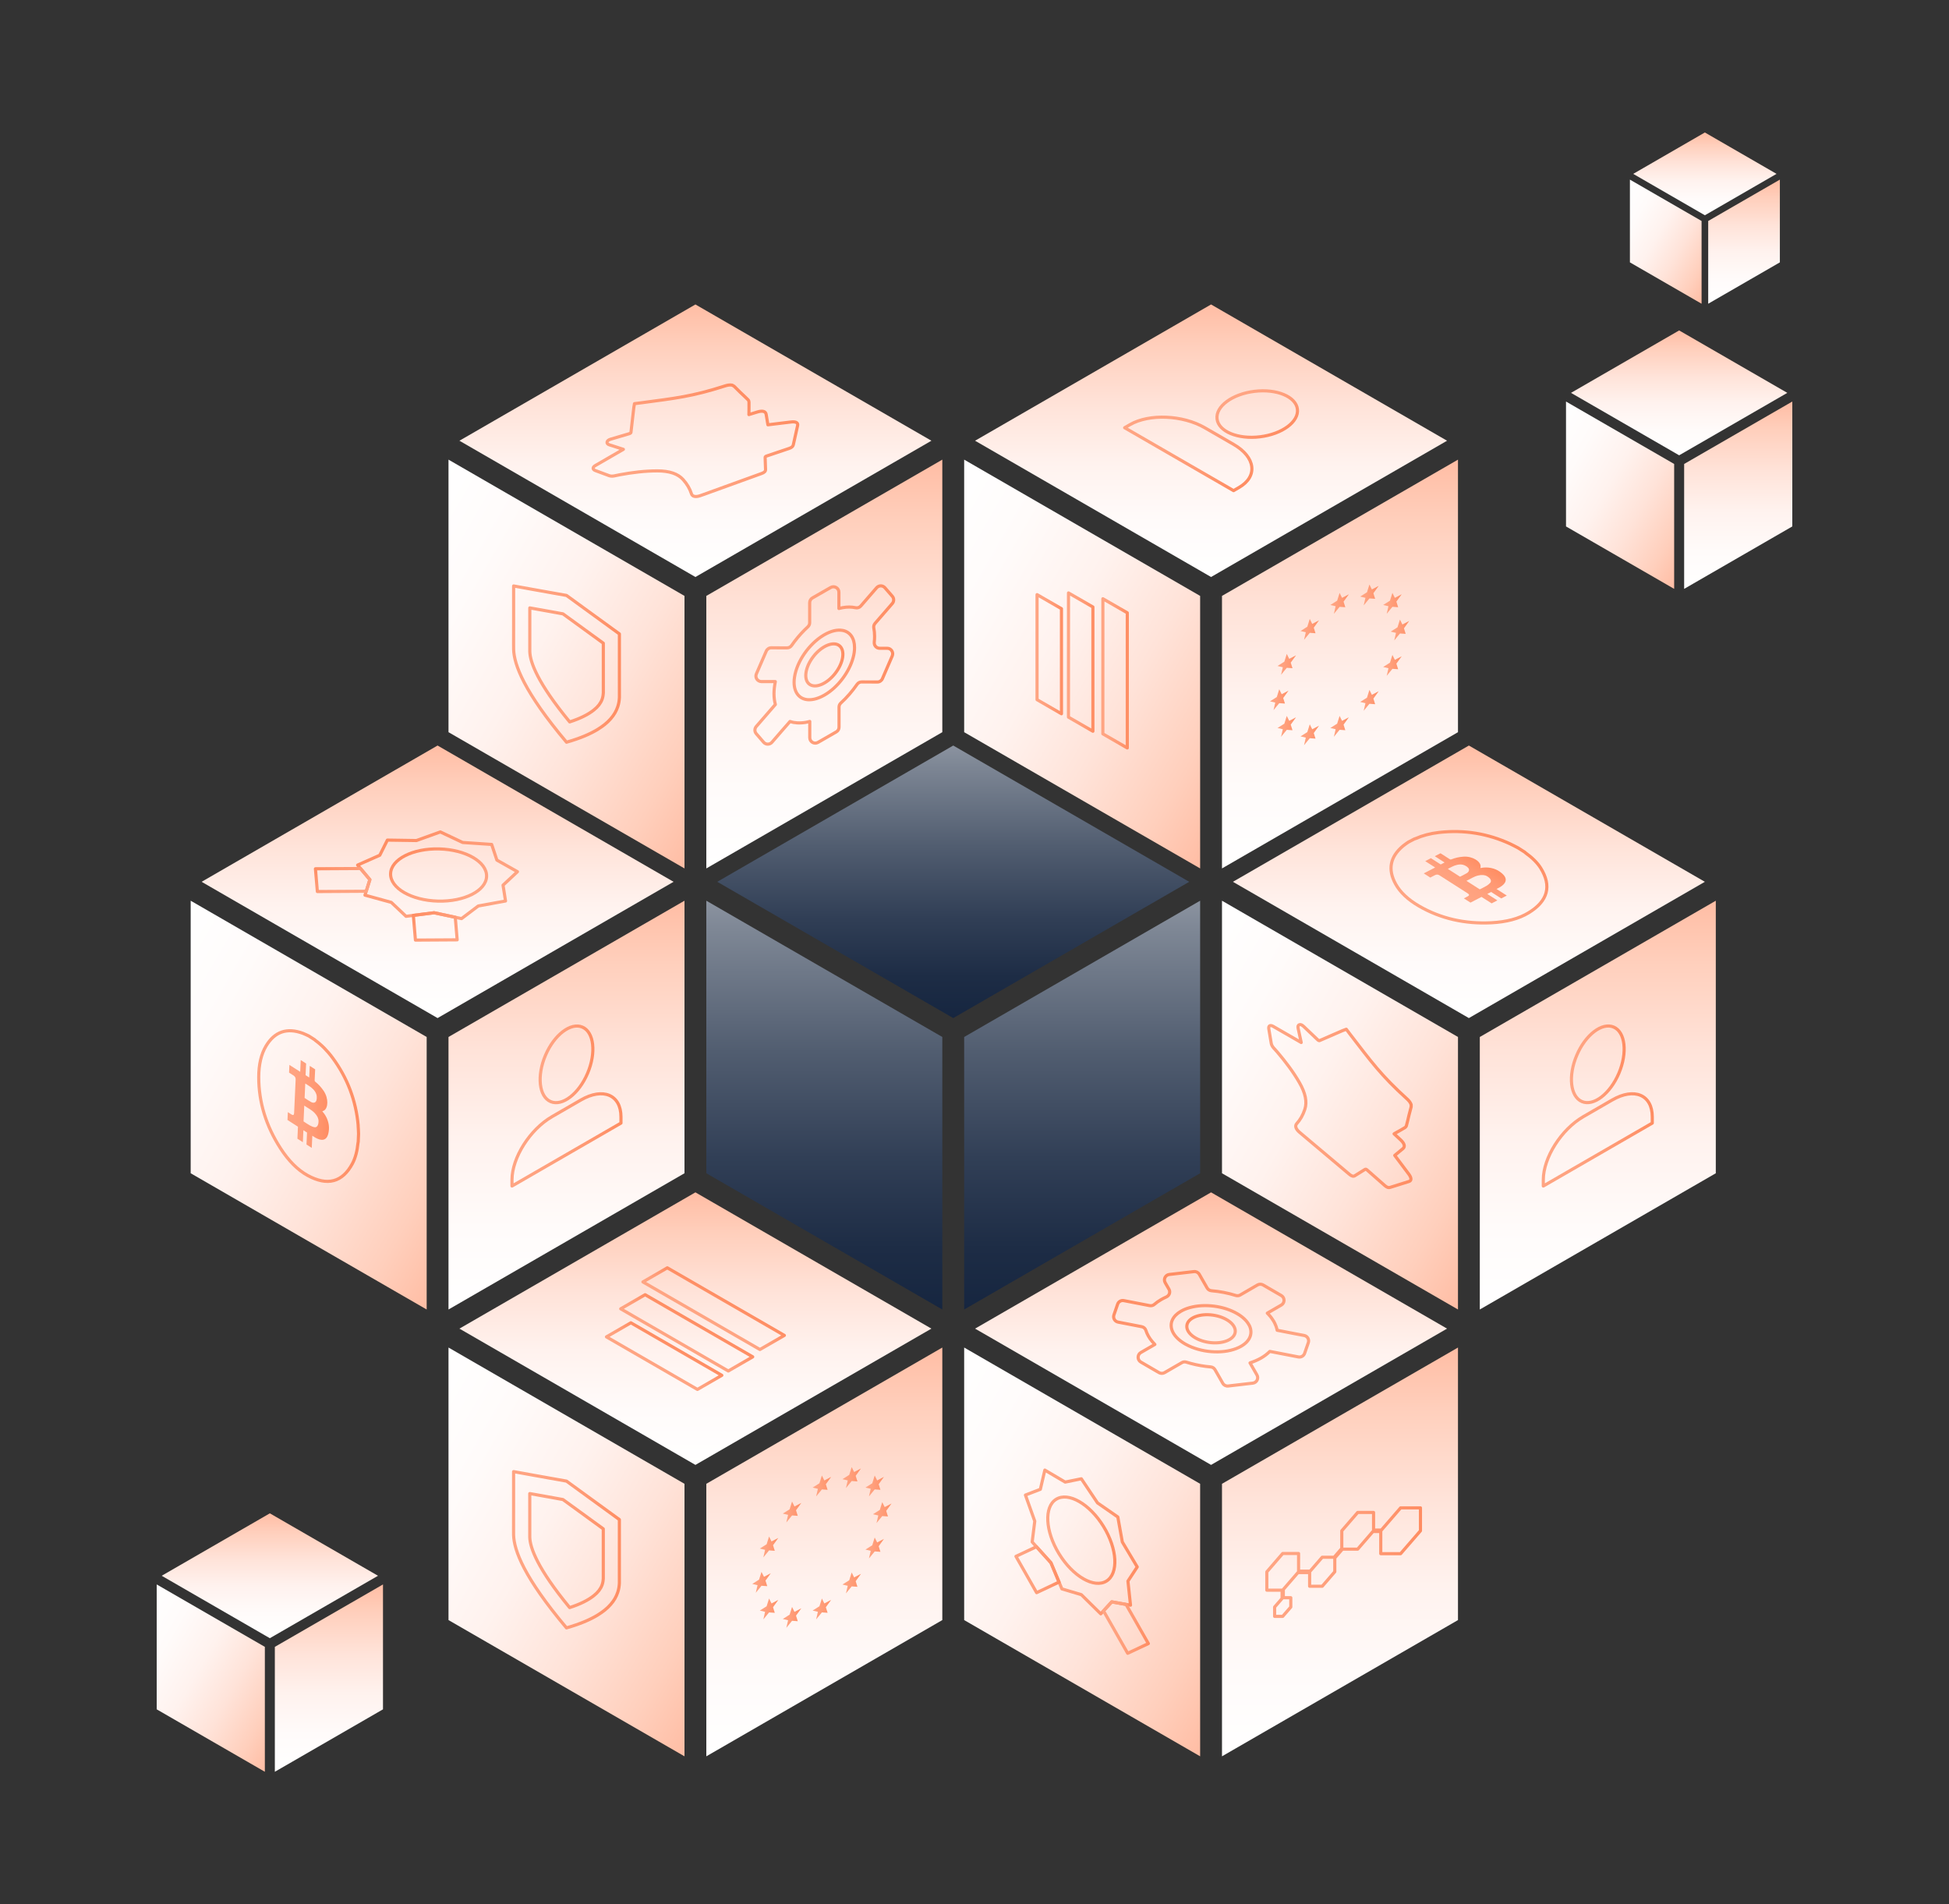
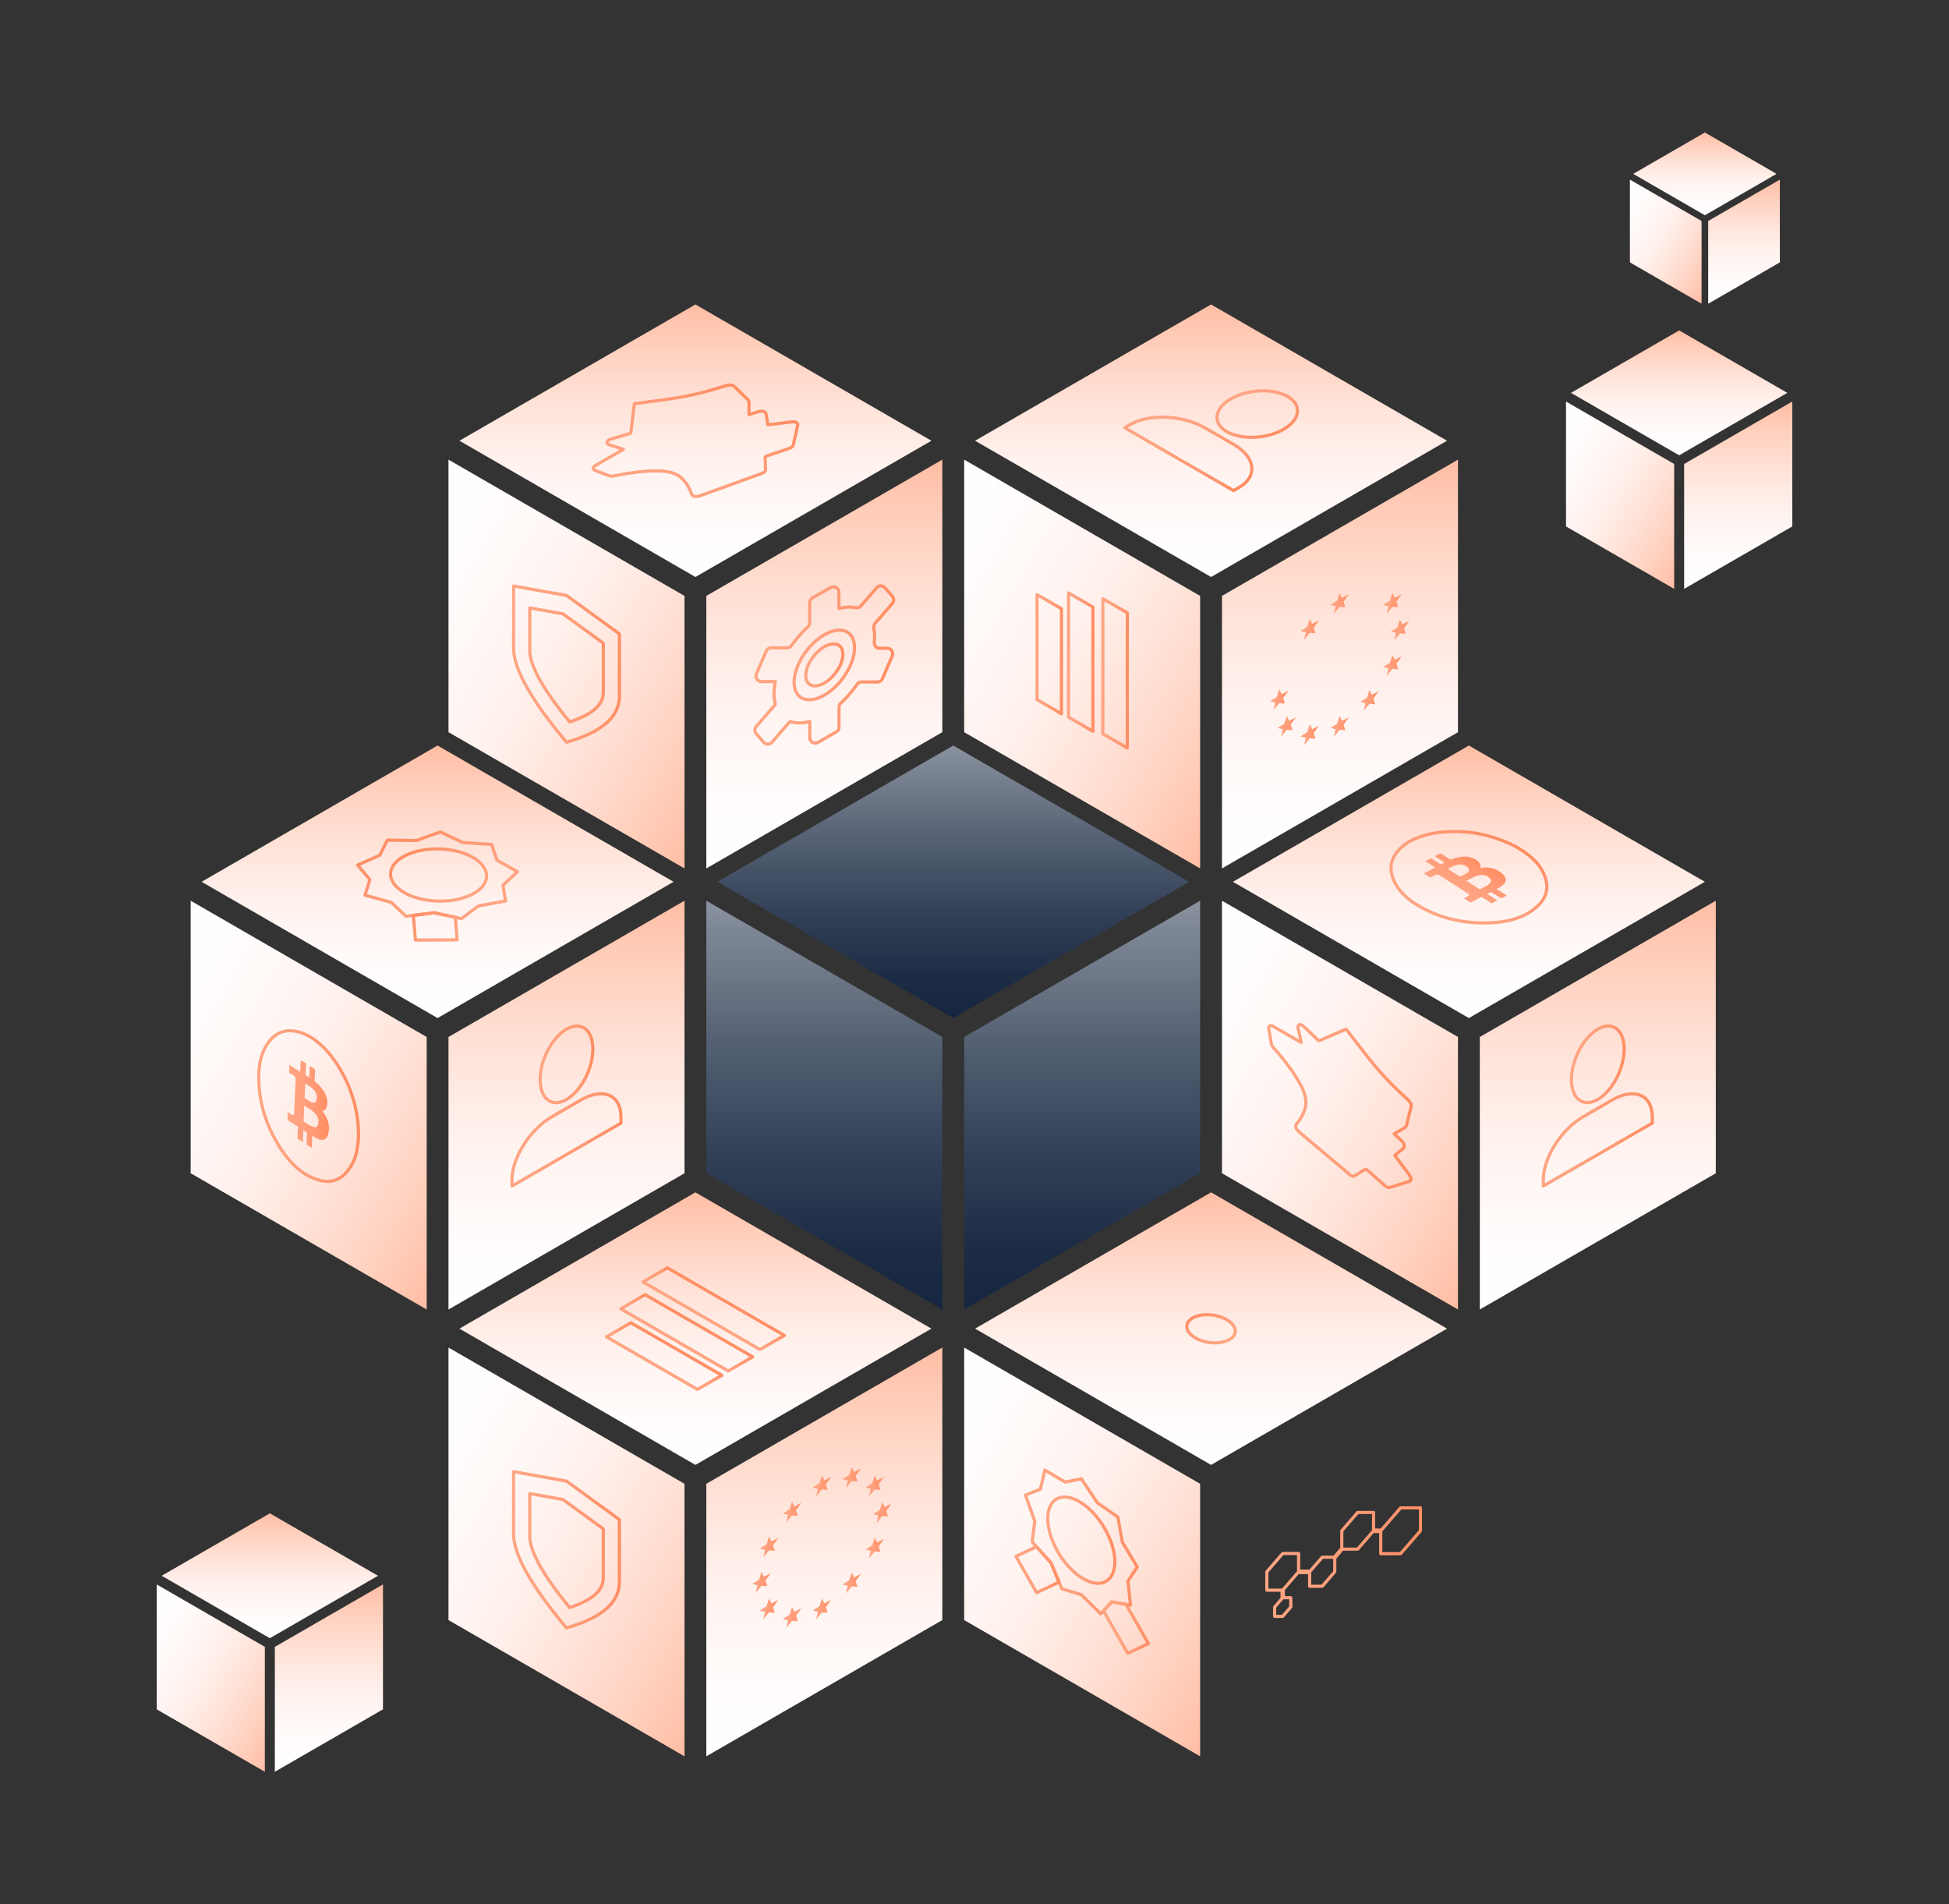
<svg xmlns="http://www.w3.org/2000/svg" xmlns:xlink="http://www.w3.org/1999/xlink" id="ILLUSTRATIONS" viewBox="0 0 620.64 606.32">
  <rect x="0" y="0" width="620.64" height="606.32" fill="#333333" stroke="none" />
  <defs>
    <style>
      .cls-1 {
        fill: url(#Dégradé_sans_nom_226-23);
      }

      .cls-2 {
        fill: url(#Dégradé_sans_nom_13-3);
      }

      .cls-3 {
        stroke: url(#Dégradé_sans_nom_226-56);
      }

      .cls-3, .cls-4, .cls-5, .cls-6, .cls-7, .cls-8, .cls-9, .cls-10, .cls-11, .cls-12, .cls-13, .cls-14, .cls-15, .cls-16, .cls-17, .cls-18, .cls-19, .cls-20, .cls-21, .cls-22, .cls-23, .cls-24, .cls-25, .cls-26, .cls-27, .cls-28, .cls-29, .cls-30, .cls-31, .cls-32, .cls-33 {
        fill: none;
        stroke-linecap: round;
        stroke-linejoin: round;
      }

      .cls-34 {
        fill: url(#Dégradé_sans_nom_226-38);
      }

      .cls-35 {
        fill: url(#Dégradé_sans_nom_599-19);
      }

      .cls-4 {
        stroke: url(#Dégradé_sans_nom_226-9);
      }

      .cls-5 {
        stroke: url(#Dégradé_sans_nom_226-2);
      }

      .cls-36 {
        fill: url(#Dégradé_sans_nom_599-25);
      }

      .cls-37 {
        fill: url(#Dégradé_sans_nom_226-26);
      }

      .cls-38 {
        fill: url(#Dégradé_sans_nom_226-22);
      }

      .cls-6 {
        stroke: url(#Dégradé_sans_nom_226-19);
      }

      .cls-39 {
        fill: url(#Dégradé_sans_nom_599-4);
      }

      .cls-7 {
        stroke: url(#Dégradé_sans_nom_226);
      }

      .cls-8 {
        stroke: url(#Dégradé_sans_nom_226-47);
      }

      .cls-40 {
        fill: url(#Dégradé_sans_nom_599-23);
      }

      .cls-41 {
        fill: url(#Dégradé_sans_nom_599-11);
      }

      .cls-9 {
        stroke: url(#Dégradé_sans_nom_226-17);
      }

      .cls-42 {
        fill: url(#Dégradé_sans_nom_226-20);
      }

      .cls-43 {
        fill: url(#Dégradé_sans_nom_599-7);
      }

      .cls-44 {
        fill: url(#Dégradé_sans_nom_599-5);
      }

      .cls-45 {
        fill: url(#Dégradé_sans_nom_599-22);
      }

      .cls-10 {
        stroke: url(#Dégradé_sans_nom_226-54);
      }

      .cls-46 {
        fill: url(#Dégradé_sans_nom_226-37);
      }

      .cls-47 {
        fill: url(#Dégradé_sans_nom_226-43);
      }

      .cls-48 {
        fill: url(#Dégradé_sans_nom_599-6);
      }

      .cls-49 {
        fill: url(#Dégradé_sans_nom_599-16);
      }

      .cls-11 {
        stroke: url(#Dégradé_sans_nom_226-6);
      }

      .cls-12 {
        stroke: url(#Dégradé_sans_nom_226-7);
      }

      .cls-50 {
        fill: url(#Dégradé_sans_nom_226-29);
      }

      .cls-51 {
        fill: url(#Dégradé_sans_nom_599-24);
      }

      .cls-13 {
        stroke: url(#Dégradé_sans_nom_226-48);
      }

      .cls-14 {
        stroke: url(#Dégradé_sans_nom_226-4);
      }

      .cls-52 {
        fill: url(#Dégradé_sans_nom_13-2);
      }

      .cls-53 {
        fill: url(#Dégradé_sans_nom_226-57);
      }

      .cls-54 {
        fill: url(#Dégradé_sans_nom_226-55);
      }

      .cls-55 {
        fill: url(#Dégradé_sans_nom_599-10);
      }

      .cls-15 {
        stroke: url(#Dégradé_sans_nom_226-18);
      }

      .cls-56 {
        fill: url(#Dégradé_sans_nom_226-21);
      }

      .cls-57 {
        fill: url(#Dégradé_sans_nom_599-17);
      }

      .cls-58 {
        fill: url(#Dégradé_sans_nom_599-18);
      }

      .cls-59 {
        fill: url(#Dégradé_sans_nom_226-27);
      }

      .cls-60 {
        fill: url(#Dégradé_sans_nom_599-12);
      }

      .cls-61 {
        fill: url(#Dégradé_sans_nom_599-20);
      }

      .cls-16 {
        stroke: url(#Dégradé_sans_nom_226-8);
      }

      .cls-62 {
        fill: url(#Dégradé_sans_nom_226-34);
      }

      .cls-63 {
        fill: url(#Dégradé_sans_nom_226-30);
      }

      .cls-64 {
        fill: url(#Dégradé_sans_nom_599-26);
      }

      .cls-17 {
        stroke: url(#Dégradé_sans_nom_226-16);
      }

      .cls-18 {
        stroke: url(#Dégradé_sans_nom_226-3);
      }

      .cls-65 {
        fill: url(#Dégradé_sans_nom_599-8);
      }

      .cls-19 {
        stroke: url(#Dégradé_sans_nom_226-5);
      }

      .cls-66 {
        fill: url(#Dégradé_sans_nom_599-9);
      }

      .cls-67 {
        fill: url(#Dégradé_sans_nom_226-35);
      }

      .cls-68 {
        fill: url(#Dégradé_sans_nom_13);
      }

      .cls-69 {
        fill: url(#Dégradé_sans_nom_226-39);
      }

      .cls-70 {
        fill: url(#Dégradé_sans_nom_599-27);
      }

      .cls-71 {
        fill: url(#Dégradé_sans_nom_226-36);
      }

      .cls-20 {
        stroke: url(#Dégradé_sans_nom_226-53);
      }

      .cls-72 {
        fill: url(#Dégradé_sans_nom_226-31);
      }

      .cls-73 {
        fill: url(#Dégradé_sans_nom_226-24);
      }

      .cls-74 {
        fill: url(#Dégradé_sans_nom_599-3);
      }

      .cls-21 {
        stroke: url(#Dégradé_sans_nom_226-49);
      }

      .cls-22 {
        stroke: url(#Dégradé_sans_nom_226-44);
      }

      .cls-23 {
        stroke: url(#Dégradé_sans_nom_226-15);
      }

      .cls-75 {
        fill: url(#Dégradé_sans_nom_599-15);
      }

      .cls-76 {
        fill: url(#Dégradé_sans_nom_226-25);
      }

      .cls-77 {
        fill: url(#Dégradé_sans_nom_599-21);
      }

      .cls-78 {
        fill: url(#Dégradé_sans_nom_226-42);
      }

      .cls-24 {
        stroke: url(#Dégradé_sans_nom_226-50);
      }

      .cls-79 {
        fill: url(#Dégradé_sans_nom_599);
      }

      .cls-25 {
        stroke: url(#Dégradé_sans_nom_226-52);
      }

      .cls-26 {
        stroke: url(#Dégradé_sans_nom_226-45);
      }

      .cls-27 {
        stroke: url(#Dégradé_sans_nom_226-11);
      }

      .cls-80 {
        fill: url(#Dégradé_sans_nom_226-32);
      }

      .cls-81 {
        fill: url(#Dégradé_sans_nom_226-41);
      }

      .cls-82 {
        fill: url(#Dégradé_sans_nom_226-28);
      }

      .cls-28 {
        stroke: url(#Dégradé_sans_nom_226-46);
      }

      .cls-29 {
        stroke: url(#Dégradé_sans_nom_226-51);
      }

      .cls-83 {
        fill: url(#Dégradé_sans_nom_599-14);
      }

      .cls-30 {
        stroke: url(#Dégradé_sans_nom_226-10);
      }

      .cls-84 {
        fill: url(#Dégradé_sans_nom_599-13);
      }

      .cls-31 {
        stroke: url(#Dégradé_sans_nom_226-14);
      }

      .cls-32 {
        stroke: url(#Dégradé_sans_nom_226-13);
      }

      .cls-85 {
        fill: url(#Dégradé_sans_nom_226-40);
      }

      .cls-86 {
        fill: url(#Dégradé_sans_nom_226-33);
      }

      .cls-87 {
        fill: url(#Dégradé_sans_nom_599-2);
      }

      .cls-33 {
        stroke: url(#Dégradé_sans_nom_226-12);
      }
    </style>
    <linearGradient id="Dégradé_sans_nom_13" data-name="Dégradé sans nom 13" x1="-1038.61" y1="-2619.91" x2="-1038.61" y2="-2750.07" gradientTransform="translate(1383.21 3036.86)" gradientUnits="userSpaceOnUse">
      <stop offset="0" stop-color="#162640" />
      <stop offset=".15" stop-color="#1d2c45" />
      <stop offset=".37" stop-color="#313f56" />
      <stop offset=".63" stop-color="#515d70" />
      <stop offset=".93" stop-color="#7e8795" />
      <stop offset="1" stop-color="#8b93a0" />
    </linearGradient>
    <linearGradient id="Dégradé_sans_nom_13-2" data-name="Dégradé sans nom 13" x1="-1120.72" y1="-2619.91" x2="-1120.72" y2="-2750.07" xlink:href="#Dégradé_sans_nom_13" />
    <linearGradient id="Dégradé_sans_nom_13-3" data-name="Dégradé sans nom 13" x1="-1079.66" y1="-2712.7" x2="-1079.66" y2="-2799.48" xlink:href="#Dégradé_sans_nom_13" />
    <linearGradient id="Dégradé_sans_nom_599" data-name="Dégradé sans nom 599" x1="-1202.82" y1="-2619.91" x2="-1202.82" y2="-2750.07" gradientTransform="translate(1383.21 3036.86)" gradientUnits="userSpaceOnUse">
      <stop offset="0" stop-color="#fff" />
      <stop offset=".2" stop-color="#fffbfa" />
      <stop offset=".42" stop-color="#fff2ee" />
      <stop offset=".63" stop-color="#ffe3d9" />
      <stop offset=".85" stop-color="#ffcfbc" />
      <stop offset="1" stop-color="#ffbda4" />
    </linearGradient>
    <linearGradient id="Dégradé_sans_nom_599-2" data-name="Dégradé sans nom 599" x1="-1341.28" y1="-2717.53" x2="-1228.56" y2="-2652.45" xlink:href="#Dégradé_sans_nom_599" />
    <linearGradient id="Dégradé_sans_nom_599-3" data-name="Dégradé sans nom 599" x1="-1243.87" y1="-2712.7" x2="-1243.87" y2="-2799.48" xlink:href="#Dégradé_sans_nom_599" />
    <linearGradient id="Dégradé_sans_nom_599-4" data-name="Dégradé sans nom 599" x1="-874.41" x2="-874.41" xlink:href="#Dégradé_sans_nom_599" />
    <linearGradient id="Dégradé_sans_nom_599-5" data-name="Dégradé sans nom 599" x1="-1012.87" y1="-2717.53" x2="-900.15" y2="-2652.45" xlink:href="#Dégradé_sans_nom_599" />
    <linearGradient id="Dégradé_sans_nom_599-6" data-name="Dégradé sans nom 599" x1="-915.46" y1="-2712.7" x2="-915.46" y2="-2799.48" xlink:href="#Dégradé_sans_nom_599" />
    <linearGradient id="Dégradé_sans_nom_599-7" data-name="Dégradé sans nom 599" x1="-956.51" y1="-2477.64" x2="-956.51" y2="-2607.8" xlink:href="#Dégradé_sans_nom_599" />
    <linearGradient id="Dégradé_sans_nom_599-8" data-name="Dégradé sans nom 599" x1="-1094.97" y1="-2575.26" x2="-982.25" y2="-2510.18" xlink:href="#Dégradé_sans_nom_599" />
    <linearGradient id="Dégradé_sans_nom_599-9" data-name="Dégradé sans nom 599" x1="-997.56" y1="-2570.43" x2="-997.56" y2="-2657.21" xlink:href="#Dégradé_sans_nom_599" />
    <linearGradient id="Dégradé_sans_nom_599-10" data-name="Dégradé sans nom 599" x1="-1120.72" y1="-2477.64" x2="-1120.72" y2="-2607.8" xlink:href="#Dégradé_sans_nom_599" />
    <linearGradient id="Dégradé_sans_nom_599-11" data-name="Dégradé sans nom 599" x1="-1259.18" y1="-2575.26" x2="-1146.46" y2="-2510.18" xlink:href="#Dégradé_sans_nom_599" />
    <linearGradient id="Dégradé_sans_nom_599-12" data-name="Dégradé sans nom 599" x1="-1161.77" y1="-2570.43" x2="-1161.77" y2="-2657.21" xlink:href="#Dégradé_sans_nom_599" />
    <linearGradient id="Dégradé_sans_nom_599-13" data-name="Dégradé sans nom 599" x1="-956.51" y1="-2760.35" x2="-956.51" y2="-2890.51" xlink:href="#Dégradé_sans_nom_599" />
    <linearGradient id="Dégradé_sans_nom_599-14" data-name="Dégradé sans nom 599" x1="-1094.97" y1="-2857.97" x2="-982.25" y2="-2792.89" xlink:href="#Dégradé_sans_nom_599" />
    <linearGradient id="Dégradé_sans_nom_599-15" data-name="Dégradé sans nom 599" x1="-997.56" y1="-2853.14" x2="-997.56" y2="-2939.92" xlink:href="#Dégradé_sans_nom_599" />
    <linearGradient id="Dégradé_sans_nom_599-16" data-name="Dégradé sans nom 599" x1="-827.84" y1="-2940.15" x2="-827.84" y2="-2979.67" xlink:href="#Dégradé_sans_nom_599" />
    <linearGradient id="Dégradé_sans_nom_599-17" data-name="Dégradé sans nom 599" x1="-869.89" y1="-2969.79" x2="-835.66" y2="-2950.03" xlink:href="#Dégradé_sans_nom_599" />
    <linearGradient id="Dégradé_sans_nom_599-18" data-name="Dégradé sans nom 599" x1="-840.31" y1="-2968.33" x2="-840.31" y2="-2994.68" xlink:href="#Dégradé_sans_nom_599" />
    <linearGradient id="Dégradé_sans_nom_599-19" data-name="Dégradé sans nom 599" x1="-829.69" y1="-2849.37" x2="-829.69" y2="-2909.01" xlink:href="#Dégradé_sans_nom_599" />
    <linearGradient id="Dégradé_sans_nom_599-20" data-name="Dégradé sans nom 599" x1="490.07" y1="142.76" x2="541.72" y2="172.59" gradientTransform="matrix(1, 0, 0, 1, 0, 0)" xlink:href="#Dégradé_sans_nom_599" />
    <linearGradient id="Dégradé_sans_nom_599-21" data-name="Dégradé sans nom 599" x1="-848.5" y1="-2891.89" x2="-848.5" y2="-2931.66" xlink:href="#Dégradé_sans_nom_599" />
    <linearGradient id="Dégradé_sans_nom_599-22" data-name="Dégradé sans nom 599" x1="-1278.47" y1="-2472.73" x2="-1278.47" y2="-2532.37" xlink:href="#Dégradé_sans_nom_599" />
    <linearGradient id="Dégradé_sans_nom_599-23" data-name="Dégradé sans nom 599" x1="-1341.92" y1="-2517.46" x2="-1290.27" y2="-2487.64" xlink:href="#Dégradé_sans_nom_599" />
    <linearGradient id="Dégradé_sans_nom_599-24" data-name="Dégradé sans nom 599" x1="-1297.28" y1="-2515.25" x2="-1297.28" y2="-2555.02" xlink:href="#Dégradé_sans_nom_599" />
    <linearGradient id="Dégradé_sans_nom_599-25" data-name="Dégradé sans nom 599" x1="-1120.72" y1="-2760.35" x2="-1120.72" y2="-2890.51" xlink:href="#Dégradé_sans_nom_599" />
    <linearGradient id="Dégradé_sans_nom_599-26" data-name="Dégradé sans nom 599" x1="-1259.18" y1="-2857.97" x2="-1146.46" y2="-2792.89" xlink:href="#Dégradé_sans_nom_599" />
    <linearGradient id="Dégradé_sans_nom_599-27" data-name="Dégradé sans nom 599" x1="-1161.77" y1="-2853.14" x2="-1161.77" y2="-2939.92" xlink:href="#Dégradé_sans_nom_599" />
    <linearGradient id="Dégradé_sans_nom_226" data-name="Dégradé sans nom 226" x1="329.73" y1="208.3" x2="338.51" y2="208.3" gradientUnits="userSpaceOnUse">
      <stop offset="0" stop-color="#ffa583" />
      <stop offset=".34" stop-color="#ffa17e" />
      <stop offset=".7" stop-color="#ff9872" />
      <stop offset="1" stop-color="#ff8d62" />
    </linearGradient>
    <linearGradient id="Dégradé_sans_nom_226-2" data-name="Dégradé sans nom 226" x1="339.74" y1="210.81" x2="348.52" y2="210.81" xlink:href="#Dégradé_sans_nom_226" />
    <linearGradient id="Dégradé_sans_nom_226-3" data-name="Dégradé sans nom 226" x1="350.69" y1="214.39" x2="359.47" y2="214.39" xlink:href="#Dégradé_sans_nom_226" />
    <linearGradient id="Dégradé_sans_nom_226-4" data-name="Dégradé sans nom 226" x1="-35.14" y1="14.3" x2="-26.37" y2="14.3" gradientTransform="translate(214.48 398.01) rotate(-60)" xlink:href="#Dégradé_sans_nom_226" />
    <linearGradient id="Dégradé_sans_nom_226-5" data-name="Dégradé sans nom 226" x1="-25.14" y1="16.81" x2="-16.36" y2="16.81" gradientTransform="translate(214.48 398.01) rotate(-60)" xlink:href="#Dégradé_sans_nom_226" />
    <linearGradient id="Dégradé_sans_nom_226-6" data-name="Dégradé sans nom 226" x1="-14.19" y1="20.4" x2="-5.41" y2="20.4" gradientTransform="translate(214.48 398.01) rotate(-60)" xlink:href="#Dégradé_sans_nom_226" />
    <linearGradient id="Dégradé_sans_nom_226-7" data-name="Dégradé sans nom 226" x1="163.05" y1="493.43" x2="197.74" y2="493.43" xlink:href="#Dégradé_sans_nom_226" />
    <linearGradient id="Dégradé_sans_nom_226-8" data-name="Dégradé sans nom 226" x1="163.05" y1="211.43" x2="197.74" y2="211.43" xlink:href="#Dégradé_sans_nom_226" />
    <linearGradient id="Dégradé_sans_nom_226-9" data-name="Dégradé sans nom 226" x1="402.91" y1="497.39" x2="452.83" y2="497.39" xlink:href="#Dégradé_sans_nom_226" />
    <linearGradient id="Dégradé_sans_nom_226-10" data-name="Dégradé sans nom 226" x1="403.52" y1="352.17" x2="449.88" y2="352.17" xlink:href="#Dégradé_sans_nom_226" />
    <linearGradient id="Dégradé_sans_nom_226-11" data-name="Dégradé sans nom 226" x1="282.31" y1="111.62" x2="328.68" y2="111.62" gradientTransform="translate(-27.2 351.26) rotate(-60)" xlink:href="#Dégradé_sans_nom_226" />
    <linearGradient id="Dégradé_sans_nom_226-12" data-name="Dégradé sans nom 226" x1="326.04" y1="490.97" x2="362.64" y2="490.97" xlink:href="#Dégradé_sans_nom_226" />
    <linearGradient id="Dégradé_sans_nom_226-13" data-name="Dégradé sans nom 226" x1="323.02" y1="499.79" x2="337.74" y2="499.79" xlink:href="#Dégradé_sans_nom_226" />
    <linearGradient id="Dégradé_sans_nom_226-14" data-name="Dégradé sans nom 226" x1="350.9" y1="518.23" x2="366.18" y2="518.23" xlink:href="#Dégradé_sans_nom_226" />
    <linearGradient id="Dégradé_sans_nom_226-15" data-name="Dégradé sans nom 226" x1="333.16" y1="490.37" x2="355.53" y2="490.37" gradientTransform="translate(307.41 -107.69) rotate(31.54)" xlink:href="#Dégradé_sans_nom_226" />
    <linearGradient id="Dégradé_sans_nom_226-16" data-name="Dégradé sans nom 226" x1="144.23" y1="163.93" x2="180.83" y2="163.93" gradientTransform="translate(362.38 337.72) rotate(-120) scale(1 -1)" xlink:href="#Dégradé_sans_nom_226" />
    <linearGradient id="Dégradé_sans_nom_226-17" data-name="Dégradé sans nom 226" x1="141.21" y1="172.76" x2="155.93" y2="172.76" gradientTransform="translate(362.38 337.72) rotate(-120) scale(1 -1)" xlink:href="#Dégradé_sans_nom_226" />
    <linearGradient id="Dégradé_sans_nom_226-18" data-name="Dégradé sans nom 226" x1="169.09" y1="191.19" x2="184.37" y2="191.19" gradientTransform="translate(362.38 337.72) rotate(-120) scale(1 -1)" xlink:href="#Dégradé_sans_nom_226" />
    <linearGradient id="Dégradé_sans_nom_226-19" data-name="Dégradé sans nom 226" x1="151.35" y1="163.33" x2="173.72" y2="163.33" gradientTransform="translate(86.59 502.85) rotate(-31.54) scale(1 -1)" xlink:href="#Dégradé_sans_nom_226" />
    <linearGradient id="Dégradé_sans_nom_226-20" data-name="Dégradé sans nom 226" x1="423.63" y1="192.12" x2="429.53" y2="192.12" xlink:href="#Dégradé_sans_nom_226" />
    <linearGradient id="Dégradé_sans_nom_226-21" data-name="Dégradé sans nom 226" x1="423.63" y1="231.28" x2="429.53" y2="231.28" xlink:href="#Dégradé_sans_nom_226" />
    <linearGradient id="Dégradé_sans_nom_226-22" data-name="Dégradé sans nom 226" x1="414.14" y1="233.95" x2="420.03" y2="233.95" xlink:href="#Dégradé_sans_nom_226" />
    <linearGradient id="Dégradé_sans_nom_226-23" data-name="Dégradé sans nom 226" x1="414.14" y1="200.4" x2="420.03" y2="200.4" xlink:href="#Dégradé_sans_nom_226" />
    <linearGradient id="Dégradé_sans_nom_226-24" data-name="Dégradé sans nom 226" x1="406.81" y1="211.54" x2="412.71" y2="211.54" xlink:href="#Dégradé_sans_nom_226" />
    <linearGradient id="Dégradé_sans_nom_226-25" data-name="Dégradé sans nom 226" x1="404.41" y1="222.79" x2="410.31" y2="222.79" xlink:href="#Dégradé_sans_nom_226" />
    <linearGradient id="Dégradé_sans_nom_226-26" data-name="Dégradé sans nom 226" x1="406.81" y1="231.28" x2="412.71" y2="231.28" xlink:href="#Dégradé_sans_nom_226" />
    <linearGradient id="Dégradé_sans_nom_226-27" data-name="Dégradé sans nom 226" x1="433.13" y1="222.99" x2="439.02" y2="222.99" xlink:href="#Dégradé_sans_nom_226" />
    <linearGradient id="Dégradé_sans_nom_226-28" data-name="Dégradé sans nom 226" x1="433.13" y1="189.44" x2="439.02" y2="189.44" xlink:href="#Dégradé_sans_nom_226" />
    <linearGradient id="Dégradé_sans_nom_226-29" data-name="Dégradé sans nom 226" x1="440.45" y1="192.11" x2="446.35" y2="192.11" xlink:href="#Dégradé_sans_nom_226" />
    <linearGradient id="Dégradé_sans_nom_226-30" data-name="Dégradé sans nom 226" x1="442.85" y1="200.6" x2="448.75" y2="200.6" xlink:href="#Dégradé_sans_nom_226" />
    <linearGradient id="Dégradé_sans_nom_226-31" data-name="Dégradé sans nom 226" x1="440.45" y1="211.86" x2="446.35" y2="211.86" xlink:href="#Dégradé_sans_nom_226" />
    <linearGradient id="Dégradé_sans_nom_226-32" data-name="Dégradé sans nom 226" x1="258.77" y1="473.14" x2="264.67" y2="473.14" xlink:href="#Dégradé_sans_nom_226" />
    <linearGradient id="Dégradé_sans_nom_226-33" data-name="Dégradé sans nom 226" x1="258.77" y1="512.3" x2="264.67" y2="512.3" xlink:href="#Dégradé_sans_nom_226" />
    <linearGradient id="Dégradé_sans_nom_226-34" data-name="Dégradé sans nom 226" x1="249.27" y1="514.98" x2="255.17" y2="514.98" xlink:href="#Dégradé_sans_nom_226" />
    <linearGradient id="Dégradé_sans_nom_226-35" data-name="Dégradé sans nom 226" x1="249.27" y1="481.42" x2="255.17" y2="481.42" xlink:href="#Dégradé_sans_nom_226" />
    <linearGradient id="Dégradé_sans_nom_226-36" data-name="Dégradé sans nom 226" x1="241.95" y1="492.56" x2="247.85" y2="492.56" xlink:href="#Dégradé_sans_nom_226" />
    <linearGradient id="Dégradé_sans_nom_226-37" data-name="Dégradé sans nom 226" x1="239.55" y1="503.82" x2="245.44" y2="503.82" xlink:href="#Dégradé_sans_nom_226" />
    <linearGradient id="Dégradé_sans_nom_226-38" data-name="Dégradé sans nom 226" x1="241.95" y1="512.3" x2="247.85" y2="512.3" xlink:href="#Dégradé_sans_nom_226" />
    <linearGradient id="Dégradé_sans_nom_226-39" data-name="Dégradé sans nom 226" x1="268.27" y1="504.01" x2="274.16" y2="504.01" xlink:href="#Dégradé_sans_nom_226" />
    <linearGradient id="Dégradé_sans_nom_226-40" data-name="Dégradé sans nom 226" x1="268.27" y1="470.46" x2="274.16" y2="470.46" xlink:href="#Dégradé_sans_nom_226" />
    <linearGradient id="Dégradé_sans_nom_226-41" data-name="Dégradé sans nom 226" x1="275.59" y1="473.13" x2="281.48" y2="473.13" xlink:href="#Dégradé_sans_nom_226" />
    <linearGradient id="Dégradé_sans_nom_226-42" data-name="Dégradé sans nom 226" x1="277.99" y1="481.62" x2="283.89" y2="481.62" xlink:href="#Dégradé_sans_nom_226" />
    <linearGradient id="Dégradé_sans_nom_226-43" data-name="Dégradé sans nom 226" x1="275.59" y1="492.88" x2="281.48" y2="492.88" xlink:href="#Dégradé_sans_nom_226" />
    <linearGradient id="Dégradé_sans_nom_226-44" data-name="Dégradé sans nom 226" x1="499.91" y1="338.9" x2="517.7" y2="338.9" gradientTransform="translate(621.42 -261.98) rotate(66.95)" xlink:href="#Dégradé_sans_nom_226" />
    <linearGradient id="Dégradé_sans_nom_226-45" data-name="Dégradé sans nom 226" x1="490.96" y1="362.94" x2="526.65" y2="362.94" xlink:href="#Dégradé_sans_nom_226" />
    <linearGradient id="Dégradé_sans_nom_226-46" data-name="Dégradé sans nom 226" x1="171.5" y1="338.9" x2="189.29" y2="338.9" gradientTransform="translate(421.6 40.21) rotate(66.95)" xlink:href="#Dégradé_sans_nom_226" />
    <linearGradient id="Dégradé_sans_nom_226-47" data-name="Dégradé sans nom 226" x1="162.55" y1="362.94" x2="198.24" y2="362.94" xlink:href="#Dégradé_sans_nom_226" />
    <linearGradient id="Dégradé_sans_nom_226-48" data-name="Dégradé sans nom 226" x1="440.05" y1="49.49" x2="457.84" y2="49.49" gradientTransform="translate(270.1 -300.63) rotate(66.95)" xlink:href="#Dégradé_sans_nom_226" />
    <linearGradient id="Dégradé_sans_nom_226-49" data-name="Dégradé sans nom 226" x1="431.1" y1="73.53" x2="466.79" y2="73.53" gradientTransform="translate(218.73 -281.69) rotate(60)" xlink:href="#Dégradé_sans_nom_226" />
    <linearGradient id="Dégradé_sans_nom_226-50" data-name="Dégradé sans nom 226" x1="256.1" y1="211.71" x2="268.91" y2="211.71" gradientTransform="translate(267.42 -125.49) rotate(51.95)" xlink:href="#Dégradé_sans_nom_226" />
    <linearGradient id="Dégradé_sans_nom_226-51" data-name="Dégradé sans nom 226" x1="239.9" y1="211.71" x2="285.1" y2="211.71" xlink:href="#Dégradé_sans_nom_226" />
    <linearGradient id="Dégradé_sans_nom_226-52" data-name="Dégradé sans nom 226" x1="763.96" y1="66.26" x2="776.77" y2="66.26" gradientTransform="translate(-261.83 845.74) rotate(-38.05)" xlink:href="#Dégradé_sans_nom_226" />
    <linearGradient id="Dégradé_sans_nom_226-53" data-name="Dégradé sans nom 226" x1="747.76" y1="66.26" x2="792.96" y2="66.26" gradientTransform="translate(713.45 1123.39) rotate(-120)" xlink:href="#Dégradé_sans_nom_226" />
    <linearGradient id="Dégradé_sans_nom_226-54" data-name="Dégradé sans nom 226" x1="81.89" y1="352.17" x2="114.69" y2="352.17" xlink:href="#Dégradé_sans_nom_226" />
    <linearGradient id="Dégradé_sans_nom_226-55" data-name="Dégradé sans nom 226" x1="91.53" y1="351.52" x2="104.76" y2="351.52" xlink:href="#Dégradé_sans_nom_226" />
    <linearGradient id="Dégradé_sans_nom_226-56" data-name="Dégradé sans nom 226" x1="538.68" y1="76.09" x2="571.48" y2="76.09" gradientTransform="translate(124.36 721.97) rotate(-60)" xlink:href="#Dégradé_sans_nom_226" />
    <linearGradient id="Dégradé_sans_nom_226-57" data-name="Dégradé sans nom 226" x1="548.32" y1="75.45" x2="561.54" y2="75.45" gradientTransform="translate(124.36 721.97) rotate(-60)" xlink:href="#Dégradé_sans_nom_226" />
  </defs>
  <g>
    <polygon class="cls-68" points="382.17 286.79 382.17 373.57 307.03 416.95 307.03 330.18 382.17 286.79" />
    <polygon class="cls-52" points="300.07 330.18 300.07 416.95 224.92 373.57 224.92 286.79 300.07 330.18" />
    <polygon class="cls-2" points="378.7 280.77 303.55 324.16 228.4 280.77 303.55 237.38 378.7 280.77" />
  </g>
  <g>
    <polygon class="cls-79" points="217.97 286.79 217.97 373.57 142.82 416.95 142.82 330.18 217.97 286.79" />
    <polygon class="cls-87" points="135.87 330.18 135.87 416.95 60.72 373.57 60.72 286.79 135.87 330.18" />
    <polygon class="cls-74" points="214.49 280.77 139.34 324.16 64.2 280.77 139.34 237.38 214.49 280.77" />
  </g>
  <g>
    <polygon class="cls-39" points="546.38 286.79 546.38 373.57 471.23 416.95 471.23 330.18 546.38 286.79" />
    <polygon class="cls-44" points="464.28 330.18 464.28 416.95 389.13 373.57 389.13 286.79 464.28 330.18" />
    <polygon class="cls-48" points="542.9 280.77 467.75 324.16 392.61 280.77 467.75 237.38 542.9 280.77" />
  </g>
  <g>
-     <polygon class="cls-43" points="464.28 429.06 464.28 515.84 389.13 559.22 389.13 472.45 464.28 429.06" />
    <polygon class="cls-65" points="382.17 472.45 382.17 559.22 307.03 515.84 307.03 429.06 382.17 472.45" />
    <polygon class="cls-66" points="460.8 423.04 385.65 466.43 310.5 423.04 385.65 379.65 460.8 423.04" />
  </g>
  <g>
    <polygon class="cls-55" points="300.07 429.06 300.07 515.84 224.92 559.22 224.92 472.45 300.07 429.06" />
    <polygon class="cls-41" points="217.97 472.45 217.97 559.22 142.82 515.84 142.82 429.06 217.97 472.45" />
    <polygon class="cls-60" points="296.6 423.04 221.45 466.43 146.3 423.04 221.45 379.65 296.6 423.04" />
  </g>
  <g>
    <polygon class="cls-84" points="464.28 146.35 464.28 233.13 389.13 276.51 389.13 189.74 464.28 146.35" />
    <polygon class="cls-83" points="382.17 189.74 382.17 276.51 307.03 233.13 307.03 146.35 382.17 189.74" />
    <polygon class="cls-75" points="460.8 140.33 385.65 183.72 310.5 140.33 385.65 96.94 460.8 140.33" />
  </g>
  <g>
    <polygon class="cls-49" points="566.78 57.19 566.78 83.54 543.96 96.71 543.96 70.36 566.78 57.19" />
    <polygon class="cls-57" points="541.85 70.36 541.85 96.71 519.03 83.54 519.03 57.19 541.85 70.36" />
    <polygon class="cls-58" points="565.72 55.36 542.9 68.54 520.08 55.36 542.9 42.18 565.72 55.36" />
  </g>
  <g>
    <polygon class="cls-35" points="570.74 127.85 570.74 167.62 536.3 187.5 536.3 147.73 570.74 127.85" />
    <polygon class="cls-61" points="533.12 147.73 533.12 187.5 498.68 167.62 498.68 127.85 533.12 147.73" />
    <polygon class="cls-77" points="569.15 125.09 534.71 144.97 500.27 125.09 534.71 105.21 569.15 125.09" />
  </g>
  <g>
    <polygon class="cls-45" points="121.96 504.49 121.96 544.26 87.52 564.14 87.52 524.37 121.96 504.49" />
    <polygon class="cls-40" points="84.34 524.37 84.34 564.14 49.9 544.26 49.9 504.49 84.34 524.37" />
    <polygon class="cls-51" points="120.37 501.73 85.93 521.61 51.49 501.73 85.93 481.85 120.37 501.73" />
  </g>
  <g>
    <polygon class="cls-36" points="300.07 146.35 300.07 233.13 224.92 276.51 224.92 189.74 300.07 146.35" />
    <polygon class="cls-64" points="217.97 189.74 217.97 276.51 142.82 233.13 142.82 146.35 217.97 189.74" />
    <polygon class="cls-70" points="296.6 140.33 221.45 183.72 146.3 140.33 221.45 96.94 296.6 140.33" />
  </g>
  <g>
    <path class="cls-7" d="M330.24,189.33s0,33.45,0,33.45l7.77,4.49c0-11.15,0-22.3,0-33.46-2.59-1.49-5.18-2.99-7.77-4.48Z" />
    <path class="cls-5" d="M348.02,232.83v-39.56c-2.6-1.49-5.18-2.99-7.77-4.48v6.11s-.01,27.33-.01,27.33v6.11s7.78,4.49,7.78,4.49Z" />
    <path class="cls-18" d="M358.97,238.15v-43.03c-2.6-1.49-5.18-2.99-7.77-4.48v9.58s-.01,23.86-.01,23.86v9.58l7.78,4.49Z" />
  </g>
  <g>
    <path class="cls-14" d="M193.12,425.67s28.97,16.73,28.97,16.73l7.77-4.49c-9.66-5.58-19.32-11.15-28.97-16.73-2.59,1.49-5.18,2.99-7.77,4.48Z" />
    <path class="cls-19" d="M239.69,432.02l-34.26-19.78c-2.59,1.5-5.18,3-7.77,4.49l5.29,3.06,23.67,13.68,5.29,3.06,7.78-4.49Z" />
    <path class="cls-11" d="M249.77,425.2l-37.27-21.52c-2.59,1.5-5.18,3-7.77,4.49l8.3,4.79,20.66,11.94,8.3,4.79,7.78-4.49Z" />
  </g>
  <path class="cls-12" d="M197.23,493.91v-10.07c-5.61-4.07-11.21-8.14-16.84-12.25-.99-.17-1.98-.35-2.98-.53-.76-.13-1.51-.27-2.26-.4-1-.18-2-.36-3-.54-.75-.13-1.5-.27-2.25-.4-2.12-.38-4.24-.77-6.35-1.15v10.07c0,9.21-.03,9.67,0,10.15,.16,4.86,3.27,13.41,16.84,29.53,4.21-1.19,7.42-2.56,9.84-4.02,.02,0,.03-.02,.04-.03,.87-.53,1.64-1.08,2.32-1.62,.72-.59,1.34-1.17,1.85-1.77,1.11-1.25,1.81-2.53,2.23-3.78,.03-.08,.06-.15,.08-.23,.31-.96,.44-1.9,.48-2.81,.02-.46,0-.95,0-10.15Zm-5.14,8.83c-.05,1.36-.49,2.56-1.35,3.69-.43,.56-.98,1.11-1.64,1.63-1.8,1.45-4.38,2.73-7.7,3.8-10.26-12.45-12.59-19.02-12.7-22.37v-13.93c1.99,.36,3.97,.71,5.94,1.06,.76,.14,1.53,.29,2.27,.41,.51,.1,1.01,.18,1.52,.28,.27,.05,.54,.1,.82,.14,4.23,3.08,8.45,6.14,12.67,9.21l.19,.14v14.32c0,1.14,0,1.45,0,1.62Z" />
  <path class="cls-16" d="M197.24,211.91v-10.07c-5.61-4.07-11.21-8.14-16.84-12.25-.99-.17-1.98-.35-2.98-.53-.76-.13-1.51-.27-2.26-.4-1-.18-2-.36-3-.54-.75-.13-1.5-.27-2.25-.4-2.12-.38-4.24-.77-6.35-1.15v10.07c0,9.21-.03,9.67,0,10.15,.16,4.86,3.27,13.41,16.84,29.53,4.21-1.19,7.42-2.56,9.84-4.02,.02,0,.03-.02,.04-.03,.87-.53,1.64-1.08,2.32-1.62,.72-.59,1.34-1.17,1.85-1.77,1.11-1.25,1.81-2.53,2.23-3.78,.03-.08,.06-.15,.08-.23,.31-.96,.44-1.9,.48-2.81,.02-.46,0-.95,0-10.15Zm-5.14,8.83c-.05,1.36-.49,2.56-1.35,3.69-.43,.56-.98,1.11-1.64,1.63-1.8,1.45-4.38,2.73-7.7,3.8-10.26-12.45-12.59-19.02-12.7-22.37v-13.93c1.99,.36,3.97,.71,5.94,1.06,.76,.14,1.53,.29,2.27,.41,.51,.1,1.01,.18,1.52,.28,.27,.05,.54,.1,.82,.14,4.23,3.08,8.45,6.14,12.67,9.21l.19,.14v14.32c0,1.14,0,1.45,0,1.62Z" />
  <polygon class="cls-4" points="403.41 506.32 403.41 500.48 408.46 494.64 413.52 494.64 413.52 500.25 417.21 500.25 421.05 495.83 424.85 495.83 427.28 493.02 427.28 487.41 432.34 481.57 437.4 481.57 437.4 487.18 439.89 487.18 446.01 480.11 452.33 480.11 452.33 487.41 446.01 494.7 439.69 494.7 439.69 487.63 437.2 487.63 432.34 493.25 427.48 493.25 425.05 496.06 425.05 500.45 421.05 505.07 417.04 505.07 417.04 500.71 413.32 500.71 408.66 506.09 408.66 508.72 411.04 508.72 411.04 511.69 408.46 514.66 405.89 514.66 405.89 511.69 408.27 508.95 408.27 506.32 403.41 506.32" />
  <path class="cls-30" d="M444.16,360.87c-.07,.03-.13,.08-.23,.15,.72,.66,1.39,1.29,2.06,1.9,1.24,1.14,1.53,2.17,.77,2.8-.86,.72-1.73,1.43-2.62,2.16,.48,.64,.95,1.26,1.42,1.89,1.02,1.35,2.04,2.69,3.04,4.05,.89,1.2,.94,2.1,.1,2.36-2.01,.64-4.04,1.25-6.05,1.9-.5,.16-1.02-.01-1.67-.59-1.87-1.66-3.76-3.3-5.62-4.95-.29-.26-.47-.32-.68-.2-1.06,.68-2.17,1.32-3.23,2.01-.48,.3-1.01,.18-1.76-.46-5.01-4.24-10.02-8.45-15.04-12.67-.27-.23-.54-.46-.81-.69-1.21-1.01-1.55-2.07-.91-2.76,1.13-1.23,1.98-2.74,2.57-4.52,.79-2.37,.22-5.19-1.7-8.52-2-3.48-4.43-6.66-7.03-9.73-.4-.46-.81-.91-1.21-1.35-.41-.47-.66-.95-.75-1.46-.26-1.53-.53-3.06-.77-4.58-.17-1.01,.44-1.36,1.4-.81,2.8,1.6,5.58,3.22,8.38,4.83l.54,.31c-.25-1.14-.48-2.23-.72-3.31-.09-.41-.18-.82-.27-1.23-.13-.6-.01-.98,.37-1.12,.4-.15,.88,.04,1.4,.54,1.48,1.4,2.95,2.81,4.43,4.22,.21,.21,.36,.3,.51,.31,.11,0,.19-.04,.21-.06,.27-.13,3.19-1.39,7.22-3.13,.4-.15,.81-.29,1.2-.45,.25,.34,.66,.88,1.17,1.55,6.87,8.91,9.91,13.14,18.13,20.6,.6,.55,1.1,1.1,1.36,1.86v.7c-.23,.89-.48,1.78-.7,2.68-.27,1.11-.51,2.25-.82,3.33-.08,.28-.28,.49-.5,.63-1.05,.63-2.12,1.22-3.2,1.82Z" />
  <path class="cls-27" d="M238.48,131.73c0,.07,0,.16,0,.28,.93-.29,1.81-.56,2.68-.83,1.61-.5,2.64-.24,2.81,.73,.19,1.1,.37,2.22,.56,3.35,.79-.1,1.57-.19,2.35-.29,1.68-.2,3.35-.42,5.03-.61,1.48-.18,2.29,.24,2.09,1.09-.45,2.06-.93,4.12-1.38,6.19-.12,.51-.52,.88-1.35,1.15-2.37,.79-4.74,1.6-7.1,2.39-.37,.12-.52,.24-.52,.49,.06,1.26,.06,2.54,.13,3.81,.02,.57-.35,.96-1.27,1.29-6.18,2.22-12.33,4.45-18.49,6.69-.34,.11-.67,.24-1,.35-1.48,.54-2.57,.31-2.84-.6-.5-1.59-1.38-3.08-2.63-4.49-1.66-1.87-4.38-2.79-8.23-2.79-4.01,0-7.99,.5-11.94,1.23-.6,.12-1.19,.24-1.78,.37-.61,.12-1.15,.1-1.64-.08-1.46-.54-2.92-1.08-4.36-1.62-.96-.36-.96-1.06,0-1.61,2.78-1.62,5.58-3.22,8.37-4.84l.54-.31c-1.11-.36-2.17-.7-3.22-1.04-.4-.13-.8-.25-1.2-.38-.59-.19-.86-.48-.78-.88,.08-.42,.48-.74,1.16-.94,1.95-.58,3.91-1.15,5.87-1.73,.29-.08,.44-.16,.53-.29,.06-.1,.06-.19,.06-.21,.02-.3,.39-3.45,.9-7.82,.08-.42,.15-.84,.21-1.26,.41-.05,1.09-.13,1.93-.24,11.15-1.49,16.33-2.01,26.9-5.4,.78-.25,1.5-.4,2.29-.25l.61,.35c.66,.65,1.3,1.31,1.97,1.95,.82,.79,1.69,1.57,2.48,2.37,.2,.21,.29,.49,.29,.75,.02,1.22,0,2.45-.02,3.68Z" />
  <g>
    <g>
      <polygon class="cls-33" points="359.18 503.43 360 511.1 358.58 510.85 354.03 510.04 351.4 512.9 350.53 513.86 344.34 507.75 338.15 505.91 337.24 503.74 334.66 497.59 330.05 492.48 328.69 490.97 329.51 484.35 326.54 476.03 331.29 474.2 332.72 468.08 339.19 471.9 344.34 470.85 349.49 478.53 355.96 483.02 357.39 490.97 362.14 498.92 359.18 503.43" />
      <g>
        <polygon class="cls-32" points="337.24 503.74 330.1 507.11 323.52 495.55 330.05 492.48 334.66 497.59 337.24 503.74" />
        <polygon class="cls-31" points="365.68 523.32 359.1 526.42 351.4 512.9 354.03 510.04 358.58 510.85 365.68 523.32" />
      </g>
    </g>
    <ellipse class="cls-23" cx="344.34" cy="490.37" rx="8.31" ry="15.29" transform="translate(-205.65 252.59) rotate(-31.54)" />
  </g>
  <g>
    <g>
      <polygon class="cls-17" points="120.94 272.31 113.88 275.44 114.81 276.54 117.78 280.08 116.62 283.78 116.22 285.02 124.61 287.32 129.3 291.76 131.63 291.46 138.25 290.63 144.98 292.06 146.97 292.49 152.29 288.47 160.98 286.88 160.19 281.84 164.78 277.55 158.23 273.86 156.57 268.87 147.34 268.25 140.22 264.89 132.61 267.63 123.36 267.49 120.94 272.31" />
      <g>
        <polygon class="cls-9" points="131.63 291.46 132.29 299.33 145.58 299.25 144.98 292.06 138.25 290.63 131.63 291.46" />
-         <polygon class="cls-15" points="100.45 276.62 101.06 283.87 116.62 283.78 117.78 280.08 114.81 276.54 100.45 276.62" />
      </g>
    </g>
    <ellipse class="cls-6" cx="139.67" cy="278.63" rx="8.31" ry="15.29" transform="translate(-142.62 410.74) rotate(-88.46)" />
  </g>
  <g>
    <polygon class="cls-42" points="426.58 188.79 425.8 191.26 423.63 192.63 425.32 193.03 424.76 195.45 426.58 193.22 428.4 193.34 427.84 191.57 429.53 189.23 427.36 190.36 426.58 188.79" />
    <polygon class="cls-56" points="426.58 227.95 425.8 230.42 423.63 231.79 425.32 232.19 424.76 234.61 426.58 232.37 428.4 232.5 427.84 230.73 429.53 228.39 427.36 229.52 426.58 227.95" />
    <polygon class="cls-38" points="417.08 230.62 416.3 233.1 414.14 234.47 415.82 234.86 415.26 237.28 417.08 235.05 418.91 235.18 418.35 233.41 420.03 231.06 417.86 232.2 417.08 230.62" />
    <polygon class="cls-1" points="417.08 197.07 416.3 199.55 414.14 200.92 415.82 201.31 415.26 203.73 417.08 201.5 418.91 201.63 418.35 199.86 420.03 197.51 417.86 198.65 417.08 197.07" />
-     <polygon class="cls-73" points="409.76 208.21 408.98 210.68 406.81 212.05 408.5 212.45 407.94 214.86 409.76 212.63 411.58 212.76 411.02 210.99 412.71 208.65 410.54 209.78 409.76 208.21" />
    <polygon class="cls-76" points="407.36 219.46 406.58 221.94 404.41 223.31 406.09 223.7 405.54 226.12 407.36 223.89 409.18 224.02 408.62 222.25 410.31 219.9 408.14 221.04 407.36 219.46" />
    <polygon class="cls-37" points="409.76 227.95 408.98 230.43 406.81 231.79 408.5 232.19 407.94 234.61 409.76 232.38 411.58 232.51 411.02 230.73 412.71 228.39 410.54 229.52 409.76 227.95" />
    <polygon class="cls-59" points="436.08 219.66 436.86 221.23 439.02 220.1 437.34 222.44 437.9 224.22 436.08 224.09 434.25 226.32 434.81 223.9 433.13 223.5 435.3 222.14 436.08 219.66" />
-     <polygon class="cls-82" points="436.08 186.11 436.86 187.68 439.02 186.55 437.34 188.89 437.9 190.66 436.08 190.54 434.25 192.77 434.81 190.35 433.13 189.95 435.3 188.58 436.08 186.11" />
    <polygon class="cls-50" points="443.4 188.78 444.18 190.36 446.35 189.22 444.66 191.56 445.22 193.34 443.4 193.21 441.58 195.44 442.14 193.02 440.45 192.63 442.62 191.26 443.4 188.78" />
    <polygon class="cls-63" points="445.8 197.27 446.58 198.84 448.75 197.71 447.07 200.05 447.62 201.82 445.8 201.7 443.98 203.93 444.54 201.51 442.85 201.11 445.02 199.74 445.8 197.27" />
    <polygon class="cls-72" points="443.4 208.53 444.18 210.1 446.35 208.97 444.66 211.31 445.22 213.08 443.4 212.96 441.58 215.19 442.14 212.77 440.45 212.37 442.62 211 443.4 208.53" />
  </g>
  <g>
    <polygon class="cls-80" points="261.72 469.81 260.94 472.28 258.77 473.65 260.45 474.05 259.89 476.47 261.72 474.24 263.54 474.36 262.98 472.59 264.67 470.25 262.5 471.38 261.72 469.81" />
    <polygon class="cls-86" points="261.72 508.97 260.94 511.44 258.77 512.81 260.45 513.21 259.89 515.63 261.72 513.39 263.54 513.52 262.98 511.75 264.67 509.41 262.5 510.54 261.72 508.97" />
    <polygon class="cls-62" points="252.22 511.65 251.44 514.12 249.27 515.49 250.96 515.89 250.4 518.31 252.22 516.07 254.04 516.2 253.48 514.43 255.17 512.09 253 513.22 252.22 511.65" />
    <polygon class="cls-67" points="252.22 478.09 251.44 480.57 249.27 481.94 250.96 482.33 250.4 484.75 252.22 482.52 254.04 482.65 253.48 480.88 255.17 478.53 253 479.67 252.22 478.09" />
    <polygon class="cls-71" points="244.9 489.23 244.12 491.7 241.95 493.07 243.63 493.47 243.08 495.89 244.9 493.65 246.72 493.78 246.16 492.01 247.85 489.67 245.68 490.8 244.9 489.23" />
    <polygon class="cls-46" points="242.49 500.49 241.71 502.96 239.55 504.33 241.23 504.73 240.67 507.15 242.49 504.91 244.32 505.04 243.76 503.27 245.44 500.93 243.28 502.06 242.49 500.49" />
    <polygon class="cls-34" points="244.9 508.97 244.12 511.45 241.95 512.81 243.63 513.21 243.08 515.63 244.9 513.4 246.72 513.53 246.16 511.75 247.85 509.41 245.68 510.54 244.9 508.97" />
    <polygon class="cls-69" points="271.21 500.68 271.99 502.25 274.16 501.12 272.48 503.46 273.04 505.24 271.21 505.11 269.39 507.34 269.95 504.92 268.27 504.52 270.43 503.16 271.21 500.68" />
    <polygon class="cls-85" points="271.21 467.13 271.99 468.7 274.16 467.57 272.48 469.91 273.04 471.69 271.21 471.56 269.39 473.79 269.95 471.37 268.27 470.97 270.43 469.61 271.21 467.13" />
    <polygon class="cls-81" points="278.54 469.8 279.32 471.38 281.48 470.24 279.8 472.59 280.36 474.36 278.54 474.23 276.71 476.46 277.27 474.04 275.59 473.65 277.76 472.28 278.54 469.8" />
    <polygon class="cls-78" points="280.94 478.29 281.72 479.86 283.89 478.73 282.2 481.07 282.76 482.85 280.94 482.72 279.12 484.95 279.68 482.53 277.99 482.13 280.16 480.77 280.94 478.29" />
    <polygon class="cls-47" points="278.54 489.55 279.32 491.12 281.48 489.99 279.8 492.33 280.36 494.1 278.54 493.98 276.71 496.21 277.27 493.79 275.59 493.39 277.76 492.02 278.54 489.55" />
  </g>
  <g>
    <ellipse class="cls-22" cx="508.81" cy="338.9" rx="12.89" ry="7.29" transform="translate(-2.26 674.38) rotate(-66.95)" />
    <path class="cls-26" d="M491.46,377.63l34.69-20.03v-1.97c0-7.05-5.71-9.46-12.76-5.39l-9.18,5.3c-7.05,4.07-12.76,13.08-12.76,20.12v1.97Z" />
  </g>
  <g>
    <ellipse class="cls-28" cx="180.4" cy="338.9" rx="12.89" ry="7.29" transform="translate(-202.08 372.2) rotate(-66.95)" />
    <path class="cls-8" d="M163.05,377.63l34.69-20.03v-1.97c0-7.05-5.71-9.46-12.76-5.39l-9.18,5.3c-7.05,4.07-12.76,13.08-12.76,20.12v1.97Z" />
  </g>
  <g>
    <ellipse class="cls-13" cx="400.35" cy="131.85" rx="12.89" ry="7.29" transform="translate(-13.01 49.4) rotate(-6.95)" />
    <path class="cls-21" d="M358.13,136.19l34.69,20.03,1.71-.99c6.1-3.52,5.34-9.68-1.71-13.74l-9.18-5.3c-7.05-4.07-17.7-4.51-23.8-.99l-1.71,.99Z" />
  </g>
  <g>
    <ellipse class="cls-24" cx="262.5" cy="211.71" rx="7.77" ry="4.39" transform="translate(-66.01 287.93) rotate(-51.95)" />
-     <path class="cls-29" d="M246.9,224.28c-.27-1.02-.43-2.14-.43-3.4,0-1.22,.16-2.51,.42-3.82,0-.01,0-.03,0-.04h-4.43c-1.26-.02-2.1-1.31-1.6-2.46l2.64-6.08h0s.51-1.17,.51-1.17c.28-.64,.91-1.06,1.62-1.05l2.73,.02h2.27c.58,.01,1.11-.28,1.44-.75,1.22-1.75,2.6-3.41,4.1-4.91,.35-.35,.71-.7,1.08-1.04,.36-.33,.58-.8,.58-1.29v-6.38c0-.63,.34-1.21,.88-1.52l4.29-2.46,1.52-.87h0c1.17-.67,2.62,.17,2.62,1.52v5.16c.4-.11,.78-.19,1.17-.26,1.5-.28,2.88-.26,4.12,.02,.63,.14,1.27-.07,1.69-.56l5.03-5.8c.7-.8,1.94-.8,2.64,0l2.36,2.71c.57,.66,.57,1.64,0,2.3l-5.48,6.31c-.35,.41-.53,.95-.42,1.48,.16,.81,.25,1.68,.25,2.62h0c0,.63-.03,1.26-.1,1.9-.11,1.03,.66,1.95,1.7,1.95h2.42c1.26,0,2.1,1.3,1.6,2.45l-3.13,7.24c-.28,.64-.91,1.06-1.61,1.05l-5.01-.02c-.58,0-1.11,.29-1.44,.76-1.51,2.18-3.26,4.2-5.18,5.96-.36,.33-.57,.79-.57,1.28v6.38c.01,.63-.32,1.21-.87,1.52l-5.83,3.35c-1.17,.67-2.62-.17-2.62-1.52v-5.15c-.1,.03-.22,.06-.37,.1-.15,.04-.32,.07-.51,.11-.12,.03-.26,.06-.42,.09-.22,.03-.47,.07-.75,.1-.38,.04-.8,.07-1.27,.07-.14,0-.29,0-.43-.01-.1,0-.19,0-.28-.01-.28-.01-.55-.05-.81-.1-.01,0-.04,0-.05,0-.08-.01-.17-.02-.28-.04-.1-.02-.2-.05-.32-.08-.06,0-.11-.02-.18-.04-.18-.05-.4-.11-.62-.18l-.94,1.08-1.71,1.95-2.25,2.6-.85,.98c-.7,.81-1.95,.81-2.65,0l-2.35-2.72c-.57-.66-.57-1.63,0-2.29l6.04-6.96,.04-.04Zm10.49-1.49c1.48,.08,3.23-.39,5.12-1.46,4.33-2.47,7.99-7.43,9.19-12.05,.28-1.05,.42-2.09,.42-3.07,0-3.1-1.47-5.02-3.75-5.47-.03,0-.06,0-.07-.01-1.61-.3-3.62,.13-5.8,1.38-.11,.06-.22,.12-.32,.19-4.61,2.8-8.41,8.34-9.16,13.2-.1,.59-.15,1.17-.15,1.73,0,3.44,1.81,5.42,4.52,5.57Z" />
+     <path class="cls-29" d="M246.9,224.28c-.27-1.02-.43-2.14-.43-3.4,0-1.22,.16-2.51,.42-3.82,0-.01,0-.03,0-.04h-4.43c-1.26-.02-2.1-1.31-1.6-2.46l2.64-6.08s.51-1.17,.51-1.17c.28-.64,.91-1.06,1.62-1.05l2.73,.02h2.27c.58,.01,1.11-.28,1.44-.75,1.22-1.75,2.6-3.41,4.1-4.91,.35-.35,.71-.7,1.08-1.04,.36-.33,.58-.8,.58-1.29v-6.38c0-.63,.34-1.21,.88-1.52l4.29-2.46,1.52-.87h0c1.17-.67,2.62,.17,2.62,1.52v5.16c.4-.11,.78-.19,1.17-.26,1.5-.28,2.88-.26,4.12,.02,.63,.14,1.27-.07,1.69-.56l5.03-5.8c.7-.8,1.94-.8,2.64,0l2.36,2.71c.57,.66,.57,1.64,0,2.3l-5.48,6.31c-.35,.41-.53,.95-.42,1.48,.16,.81,.25,1.68,.25,2.62h0c0,.63-.03,1.26-.1,1.9-.11,1.03,.66,1.95,1.7,1.95h2.42c1.26,0,2.1,1.3,1.6,2.45l-3.13,7.24c-.28,.64-.91,1.06-1.61,1.05l-5.01-.02c-.58,0-1.11,.29-1.44,.76-1.51,2.18-3.26,4.2-5.18,5.96-.36,.33-.57,.79-.57,1.28v6.38c.01,.63-.32,1.21-.87,1.52l-5.83,3.35c-1.17,.67-2.62-.17-2.62-1.52v-5.15c-.1,.03-.22,.06-.37,.1-.15,.04-.32,.07-.51,.11-.12,.03-.26,.06-.42,.09-.22,.03-.47,.07-.75,.1-.38,.04-.8,.07-1.27,.07-.14,0-.29,0-.43-.01-.1,0-.19,0-.28-.01-.28-.01-.55-.05-.81-.1-.01,0-.04,0-.05,0-.08-.01-.17-.02-.28-.04-.1-.02-.2-.05-.32-.08-.06,0-.11-.02-.18-.04-.18-.05-.4-.11-.62-.18l-.94,1.08-1.71,1.95-2.25,2.6-.85,.98c-.7,.81-1.95,.81-2.65,0l-2.35-2.72c-.57-.66-.57-1.63,0-2.29l6.04-6.96,.04-.04Zm10.49-1.49c1.48,.08,3.23-.39,5.12-1.46,4.33-2.47,7.99-7.43,9.19-12.05,.28-1.05,.42-2.09,.42-3.07,0-3.1-1.47-5.02-3.75-5.47-.03,0-.06,0-.07-.01-1.61-.3-3.62,.13-5.8,1.38-.11,.06-.22,.12-.32,.19-4.61,2.8-8.41,8.34-9.16,13.2-.1,.59-.15,1.17-.15,1.73,0,3.44,1.81,5.42,4.52,5.57Z" />
  </g>
  <g>
    <ellipse class="cls-25" cx="385.65" cy="423.1" rx="4.39" ry="7.77" transform="translate(-87.29 745.69) rotate(-81.95)" />
-     <path class="cls-20" d="M404.33,430.32c-.75,.74-1.64,1.45-2.72,2.07-1.06,.61-2.25,1.12-3.52,1.54-.01,0-.03,0-.04,.02l.1,.16,2.11,3.68c.63,1.09-.07,2.47-1.32,2.61l-6.58,.76h0s-1.26,.15-1.26,.15c-.7,.08-1.37-.26-1.72-.87l-1.35-2.37-1.13-1.97c-.29-.5-.8-.82-1.38-.87-2.13-.18-4.25-.55-6.3-1.1-.48-.13-.96-.27-1.44-.42-.47-.15-.98-.1-1.41,.15l-5.53,3.19c-.54,.31-1.21,.31-1.76,0l-4.28-2.49-1.51-.88h0c-1.16-.68-1.16-2.36,0-3.03l4.47-2.58c-.29-.29-.56-.58-.81-.88-.99-1.16-1.67-2.37-2.05-3.58-.19-.61-.7-1.07-1.33-1.19l-7.53-1.46c-1.04-.2-1.67-1.28-1.32-2.29l1.17-3.4c.28-.83,1.13-1.32,1.99-1.15l8.21,1.59c.53,.1,1.09-.02,1.49-.38,.62-.54,1.33-1.05,2.14-1.52h0c.54-.31,1.1-.6,1.69-.86,.95-.42,1.36-1.55,.84-2.45l-1.21-2.1c-.63-1.09,.07-2.47,1.32-2.61l7.83-.91c.7-.08,1.37,.26,1.72,.87l2.49,4.35c.29,.5,.8,.82,1.38,.87,2.64,.22,5.27,.73,7.75,1.51,.47,.15,.97,.1,1.4-.15l5.52-3.2c.54-.31,1.21-.31,1.76,0l5.81,3.37c1.16,.68,1.16,2.36,0,3.03l-4.46,2.58c.07,.07,.16,.16,.27,.27,.1,.11,.22,.24,.35,.39,.08,.09,.18,.2,.29,.32,.14,.18,.3,.37,.47,.6,.22,.31,.46,.66,.69,1.06,.07,.12,.14,.25,.2,.38,.05,.08,.09,.17,.13,.25,.13,.25,.23,.5,.32,.75,0,.01,.01,.04,.02,.05,.03,.08,.07,.16,.1,.26,.03,.09,.06,.2,.09,.32,.02,.05,.04,.11,.06,.17,.05,.18,.11,.4,.15,.63l1.41,.27,2.54,.5,3.38,.65,1.27,.24c1.05,.2,1.67,1.29,1.32,2.29l-1.18,3.4c-.29,.82-1.13,1.31-1.99,1.14l-9.05-1.75h-.05Zm-6.54-8.35c-.67-1.32-1.95-2.61-3.83-3.7-4.3-2.51-10.43-3.21-15.03-1.94-1.05,.28-2.02,.68-2.87,1.17-2.69,1.55-3.61,3.78-2.86,5.98,0,.03,.02,.05,.02,.07,.55,1.54,1.93,3.07,4.09,4.33,.11,.07,.22,.13,.33,.18,4.73,2.6,11.43,3.11,16.02,1.33,.56-.21,1.09-.46,1.57-.74,2.98-1.72,3.79-4.28,2.57-6.7Z" />
  </g>
  <g>
    <path class="cls-10" d="M114.06,358.35c-.71-7.97-3.45-15.16-8.17-21.55-1.69-2.29-3.53-4.12-5.47-5.54-.08-.06-.16-.15-.24-.22l-1.86-1.19c-.62-.28-1.24-.6-1.85-.83-5.08-1.89-9-.54-11.74,4.01-1.54,2.57-2.34,5.92-2.34,9.96,0,7.91,2.32,15.5,6.92,22.62,2.57,3.98,5.49,6.92,8.64,8.65,6.33,3.47,11.11,2.16,14.28-3.78,.96-1.8,1.52-4.04,1.77-6.57,.01-.12,.05-.22,.07-.33l.11-2.54c-.04-.89-.06-1.77-.14-2.67Z" />
    <path class="cls-54" d="M102.82,354.08c-.06-.07-.11-.14-.18-.23,.21-.1,.4-.17,.58-.28,1.27-.78,1.47-3.79-.13-6.2-.81-1.21-1.69-2.14-2.63-2.89-.23-.19-.28-.34-.26-.63,.04-.56,.05-1.13,.08-1.69l.08-1.68-1.72-1.1-.17,3.7-1.16-.74,.17-3.71-1.71-1.1-.17,3.74-3.44-2.2-.11,2.46c.51,.33,.99,.61,1.46,.94,.48,.34,.66,.72,.63,1.34-.15,3.51-.31,7.02-.48,10.52-.03,.72-.29,.86-.82,.53-.39-.24-.78-.5-1.18-.75l-.11,2.5,3.33,2.13-.17,3.83,1.73,1.11,.17-3.81,1.16,.74-.17,3.81,1.68,1.07,.17-3.87c.35,.22,.65,.44,.96,.61,.88,.49,1.74,.81,2.52,.66,1.2-.23,1.66-1.5,1.81-3.2,.17-1.91-.59-4.11-1.91-5.61Zm-5.61-9.09c.88,.61,1.76,1.01,2.6,1.92,.56,.61,1.01,1.33,1.06,2.27,.06,.99-.16,1.72-.76,1.89-.29,.09-.67,.02-1.01-.16-.69-.37-1.38-.86-2.1-1.32l.21-4.61Zm2.9,13.91c-.45-.08-.93-.28-1.4-.54-.63-.34-1.26-.79-1.89-1.19-.04-.03-.08-.06-.16-.12l.23-5.02c1.13,.81,2.27,1.26,3.35,2.4,.83,.88,1.22,1.75,1.2,2.62-.03,1.27-.51,2.01-1.33,1.86Z" />
  </g>
  <g>
    <path class="cls-3" d="M481.03,268.75c-7.26-3.37-14.85-4.59-22.75-3.7-2.83,.32-5.34,1-7.54,1.97-.09,.04-.21,.06-.31,.09l-1.96,1.02c-.55,.4-1.14,.77-1.64,1.19-4.18,3.46-4.97,7.53-2.4,12.17,1.45,2.62,3.96,4.98,7.46,7.01,6.85,3.96,14.58,5.74,23.05,5.31,4.73-.24,8.74-1.29,11.81-3.16,6.17-3.75,7.43-8.54,3.87-14.26-1.08-1.73-2.74-3.33-4.81-4.82-.1-.07-.17-.15-.25-.23l-2.15-1.37c-.79-.41-1.56-.83-2.38-1.21Z" />
    <path class="cls-53" d="M471.72,276.34c-.09,.02-.18,.03-.29,.05,.02-.23,.06-.43,.05-.64-.04-1.48-2.55-3.17-5.43-2.99-1.45,.09-2.7,.4-3.82,.84-.28,.11-.43,.08-.67-.09-.46-.31-.95-.61-1.43-.92l-1.42-.91-1.82,.94,3.12,2-1.22,.63-3.13-2-1.81,.94,3.16,2.02-3.63,1.88,2.07,1.33c.54-.28,1.02-.55,1.54-.79,.53-.25,.95-.21,1.48,.13,2.96,1.89,5.92,3.78,8.87,5.67,.6,.39,.6,.68,.05,.97-.41,.21-.82,.43-1.24,.65l2.11,1.35,3.51-1.82,3.23,2.06,1.82-.95-3.21-2.05,1.22-.63,3.22,2.06,1.77-.92-3.27-2.09c.36-.19,.71-.35,1.01-.53,.87-.51,1.57-1.1,1.83-1.86,.4-1.15-.47-2.19-1.87-3.17-1.57-1.1-3.85-1.55-5.82-1.15Zm-10.68,.32c.97-.46,1.76-1.02,2.97-1.29,.81-.18,1.65-.21,2.5,.21,.89,.45,1.41,1,1.26,1.61-.07,.3-.31,.59-.64,.8-.66,.41-1.43,.76-2.19,1.16l-3.89-2.49Zm13.5,4.44c-.3,.35-.71,.67-1.17,.95-.61,.37-1.31,.69-1.98,1.04-.04,.02-.09,.04-.18,.08l-4.24-2.71c1.27-.57,2.22-1.33,3.75-1.7,1.17-.28,2.13-.18,2.87,.27,1.09,.66,1.48,1.45,.95,2.08Z" />
  </g>
</svg>